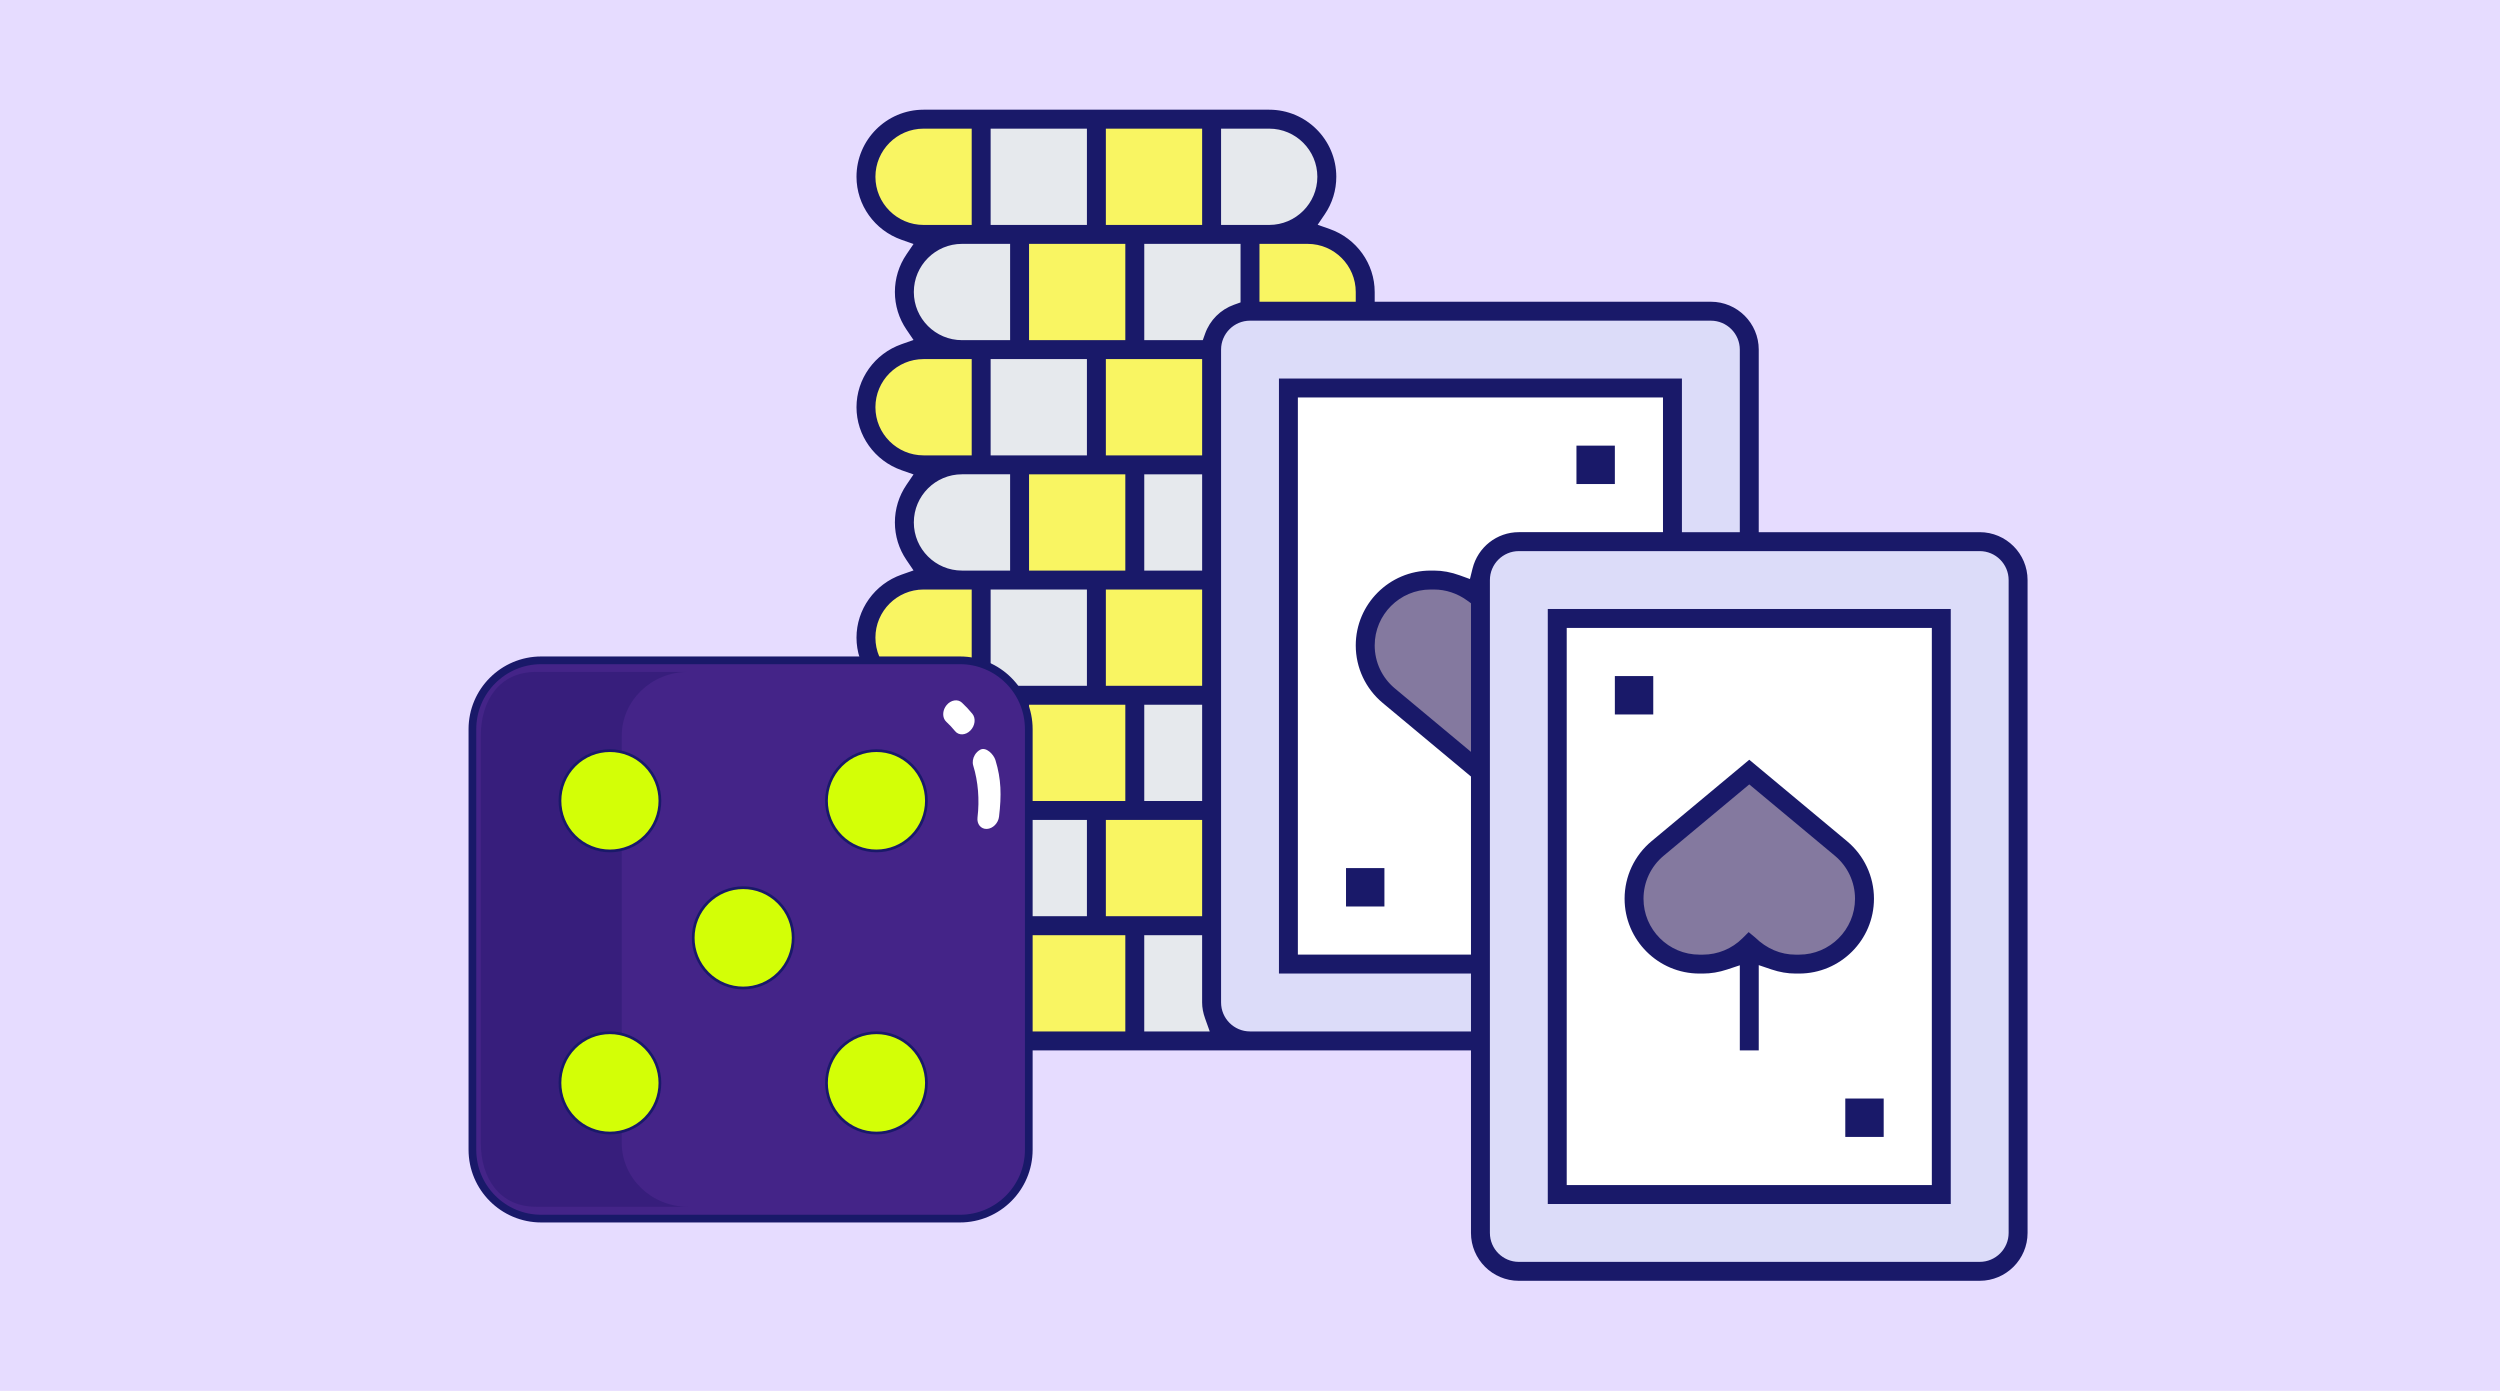
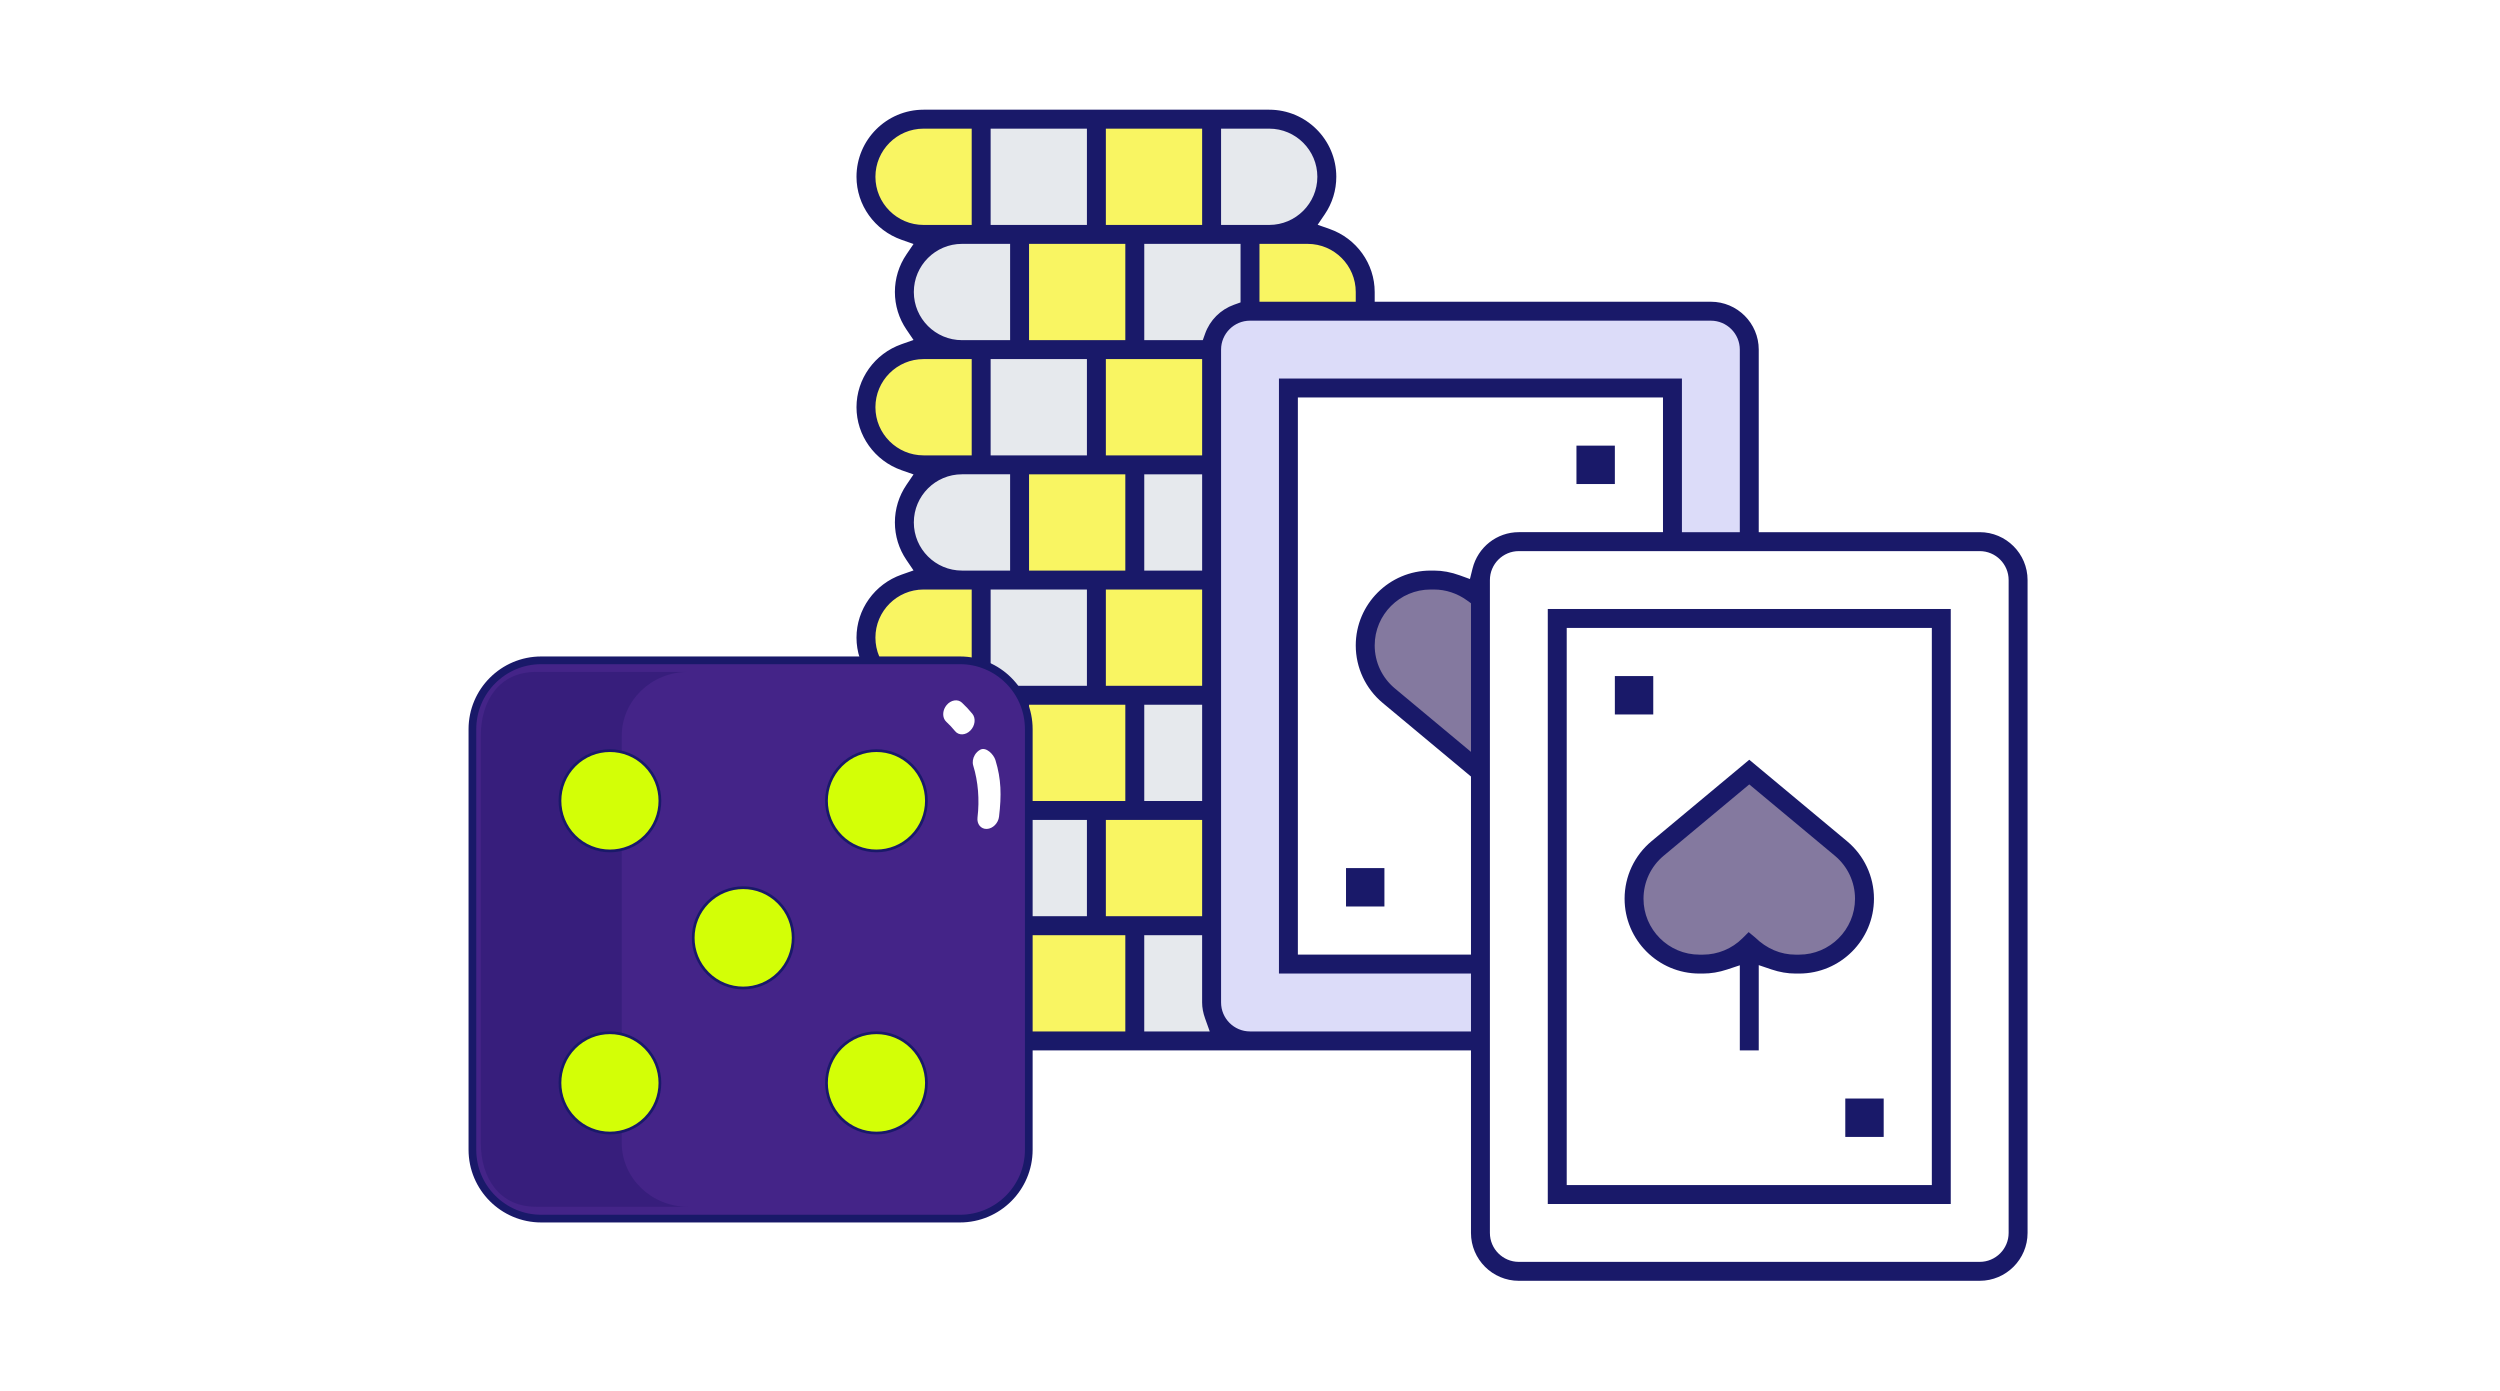
<svg xmlns="http://www.w3.org/2000/svg" id="Layer_1" data-name="Layer 1" viewBox="0 0 2272 1264">
  <defs>
    <style>
      .cls-1 {
        fill: #e6dcff;
      }

      .cls-2 {
        fill: #dcdcf9;
      }

      .cls-3 {
        fill: #371e7c;
      }

      .cls-4 {
        fill: #442488;
        stroke-width: 7px;
      }

      .cls-4, .cls-5, .cls-6 {
        stroke: #191969;
        stroke-miterlimit: 10;
      }

      .cls-5 {
        fill: #d3ff06;
        stroke-width: 2.5px;
      }

      .cls-7 {
        fill: #fff;
      }

      .cls-8 {
        fill: #f9f562;
      }

      .cls-9 {
        fill: #e6e9ed;
      }

      .cls-6 {
        fill: #84799f;
        stroke-width: 5px;
      }

      .cls-10 {
        fill: #191969;
      }
    </style>
  </defs>
-   <rect class="cls-1" x="0" y="0" width="2272" height="1264" />
  <g>
    <g>
      <g>
        <g>
          <path class="cls-8" d="M1240.71,265.38c0,6.11-1.05,12.04-2.97,17.45h-101.74v-69.81h52.35c28.97,0,52.35,23.38,52.35,52.35Z" />
          <path class="cls-8" d="M1031.3,213.03v104.71h-104.71v-104.71h104.71Z" />
          <path class="cls-8" d="M891.69,317.73v104.71h-52.35c-28.97,0-52.35-23.38-52.35-52.35,0-14.48,5.93-27.57,15.36-37,9.42-9.42,22.51-15.36,37-15.36h52.35Z" />
          <path class="cls-8" d="M1101.1,317.73v104.71h-104.71v-104.71h104.71Z" />
          <path class="cls-8" d="M1031.3,422.44v104.71h-104.71v-104.71h104.71Z" />
          <path class="cls-8" d="M891.69,527.15v104.71h-52.35c-28.97,0-52.35-23.38-52.35-52.35,0-14.48,5.93-27.57,15.36-37,9.42-9.42,22.51-15.36,37-15.36h52.35Z" />
          <path class="cls-8" d="M1101.1,527.15v104.71h-104.71v-104.71h104.71Z" />
          <path class="cls-8" d="M1031.3,631.86v104.71h-104.71v-104.71h104.71Z" />
          <path class="cls-8" d="M891.69,736.57v104.71h-52.35c-28.97,0-52.35-23.38-52.35-52.35,0-14.48,5.93-27.57,15.36-37,9.42-9.42,22.51-15.36,37-15.36h52.35Z" />
          <path class="cls-8" d="M1101.1,736.57v104.71h-104.71v-104.71h104.71Z" />
          <path class="cls-8" d="M1031.3,841.27v104.71h-104.71v-104.71h104.71Z" />
          <path class="cls-9" d="M1136.01,945.98h-104.71v-104.71h69.81v69.81c0,19.2,15.71,34.9,34.9,34.9Z" />
          <path class="cls-9" d="M926.59,841.27v104.71h-52.35c-28.97,0-52.35-23.38-52.35-52.35,0-14.48,5.93-27.57,15.36-37,9.42-9.42,22.51-15.36,37-15.36h52.35Z" />
          <path class="cls-9" d="M996.4,736.57v104.71h-104.71v-104.71h104.71Z" />
          <path class="cls-9" d="M926.59,631.86v104.71h-52.35c-28.97,0-52.35-23.38-52.35-52.35,0-14.48,5.93-27.57,15.36-37,9.42-9.42,22.51-15.36,37-15.36h52.35Z" />
          <path class="cls-9" d="M1031.3,631.86h69.81v104.71h-69.81v-104.71Z" />
          <path class="cls-9" d="M996.4,527.15v104.71h-104.71v-104.71h104.71Z" />
          <path class="cls-9" d="M1031.3,422.44h69.81v104.71h-69.81v-104.71Z" />
          <path class="cls-9" d="M926.59,422.44v104.71h-52.35c-28.97,0-52.35-23.38-52.35-52.35,0-14.48,5.93-27.57,15.36-37,9.42-9.42,22.51-15.36,37-15.36h52.35Z" />
          <path class="cls-9" d="M996.4,317.73v104.71h-104.71v-104.71h104.71Z" />
          <path class="cls-9" d="M1136.01,213.03v69.81c-19.2,0-34.9,15.71-34.9,34.9h-69.81v-104.71h104.71Z" />
          <path class="cls-9" d="M926.59,213.03v104.71h-52.35c-28.97,0-52.35-23.38-52.35-52.35,0-14.48,5.93-27.57,15.36-37s22.51-15.36,37-15.36h52.35Z" />
          <path class="cls-7" d="M1519.94,352.64v523.54h-349.03V352.64h349.03Z" />
-           <path class="cls-2" d="M1834.06,527.15v593.35c0,19.2-15.71,34.9-34.9,34.9h-418.83c-19.2,0-34.9-15.71-34.9-34.9v-593.35c0-19.2,15.71-34.9,34.9-34.9h418.83c19.2,0,34.9,15.71,34.9,34.9ZM1764.25,1085.59v-523.54h-349.03v523.54h349.03Z" />
          <path class="cls-7" d="M1764.25,562.05v523.54h-349.03v-523.54h349.03Z" />
          <path class="cls-6" d="M1694.45,816.67c0,32.98-26.53,59.51-59.51,59.51h-3.14c-15.71,0-30.89-6.28-42.06-17.45-11.17,11.17-26.35,17.45-42.06,17.45h-3.14c-16.58,0-31.41-6.63-42.06-17.45-10.82-10.65-17.45-25.48-17.45-42.06,0-17.63,7.85-34.2,21.47-45.55l83.24-69.46,83.24,69.46c13.61,11.34,21.47,27.92,21.47,45.55Z" />
          <path class="cls-2" d="M1589.74,317.73v174.51h-69.81v-139.61h-349.03v523.54h174.51v69.81h-209.42c-19.2,0-34.9-15.71-34.9-34.9V317.73c0-19.2,15.71-34.9,34.9-34.9h418.83c19.2,0,34.9,15.71,34.9,34.9Z" />
          <path class="cls-6" d="M1345.42,544.6v157.06l-83.24-69.46c-13.61-11.34-21.47-27.92-21.47-45.55,0-32.98,26.53-59.51,59.51-59.51h3.14c15.71,0,30.89,6.28,42.06,17.45Z" />
          <path class="cls-9" d="M1153.46,108.32c28.97,0,52.35,23.38,52.35,52.35,0,14.48-5.93,27.57-15.36,37-9.42,9.42-22.51,15.36-37,15.36h-52.35v-104.71h52.35Z" />
          <path class="cls-8" d="M1101.1,108.32v104.71h-104.71v-104.71h104.71Z" />
          <path class="cls-9" d="M996.4,108.32v104.71h-104.71v-104.71h104.71Z" />
          <path class="cls-8" d="M891.69,108.32v104.71h-52.35c-28.97,0-52.35-23.38-52.35-52.35,0-14.48,5.93-27.57,15.36-37,9.42-9.42,22.51-15.36,37-15.36h52.35Z" />
        </g>
        <g>
          <path class="cls-10" d="M1380.32,1164c-23.99,0-43.5-19.52-43.5-43.51v-165.91h-462.58c-33.61,0-60.96-27.35-60.96-60.96,0-12.21,3.62-24.01,10.48-34.1l6.46-9.52-10.85-3.81c-24.52-8.59-40.99-31.62-40.99-57.28s16.47-48.69,40.99-57.28l10.85-3.81-6.46-9.52c-6.86-10.09-10.48-21.89-10.48-34.1s3.62-24.01,10.48-34.1l6.46-9.52-10.85-3.81c-24.52-8.59-40.99-31.62-40.99-57.28s16.47-48.69,40.99-57.28l10.85-3.81-6.46-9.52c-6.86-10.09-10.48-21.89-10.48-34.1s3.62-24.01,10.48-34.1l6.46-9.52-10.85-3.81c-24.52-8.59-40.99-31.62-40.99-57.28s16.47-48.69,40.99-57.28l10.85-3.81-6.46-9.52c-6.86-10.09-10.48-21.88-10.48-34.1s3.62-24.01,10.48-34.1l6.46-9.51-10.85-3.81c-24.52-8.6-40.99-31.62-40.99-57.28,0-33.61,27.35-60.96,60.96-60.96h314.12c33.61,0,60.96,27.35,60.96,60.96,0,12.21-3.62,24.01-10.48,34.1l-6.46,9.52,10.85,3.81c24.52,8.6,40.99,31.62,40.99,57.28v8.85h305.52c23.99,0,43.5,19.52,43.5,43.51v165.91h200.81c23.99,0,43.5,19.52,43.5,43.51v593.34c0,23.99-19.52,43.51-43.5,43.51h-418.83ZM1380.32,500.85c-14.5,0-26.3,11.8-26.3,26.3v593.34c0,14.5,11.8,26.3,26.3,26.3h418.83c14.5,0,26.3-11.8,26.3-26.3v-593.34c0-14.5-11.8-26.3-26.3-26.3h-418.83ZM1136.01,291.43c-14.5,0-26.3,11.8-26.3,26.3v593.34c0,14.5,11.8,26.3,26.3,26.3h200.81v-52.6h-174.51V344.03h366.23v139.61h52.6v-165.91c0-14.5-11.8-26.3-26.3-26.3h-418.83ZM1039.9,937.38h59.51l-4.22-11.82c-1.81-5.09-2.7-9.82-2.7-14.48v-61.2h-52.6v87.5ZM935.19,937.38h87.5v-87.5h-87.5v87.5ZM874.24,849.88c-24.12,0-43.75,19.63-43.75,43.75s19.63,43.75,43.75,43.75h43.75v-87.5h-43.75ZM1179.51,867.57h157.31v-161.87l-80.23-66.87c-15.55-12.98-24.48-32.02-24.48-52.26,0-37.51,30.51-68.03,68.02-68.03h3.23c7.54,0,15.37,1.46,23.27,4.33l9.24,3.36,2.37-9.54c4.85-19.46,22.15-33.06,42.07-33.06h131.01v-122.4h-331.82v506.33ZM1005,832.67h87.5v-87.5h-87.5v87.5ZM900.29,832.67h87.5v-87.5h-87.5v87.5ZM839.33,745.17c-24.12,0-43.75,19.63-43.75,43.75s19.63,43.75,43.75,43.75h43.75v-87.5h-43.75ZM1039.9,727.96h52.6v-87.5h-52.6v87.5ZM935.19,727.96h87.5v-87.5h-87.5v87.5ZM874.24,640.46c-24.12,0-43.75,19.63-43.75,43.75s19.63,43.75,43.75,43.75h43.75v-87.5h-43.75ZM1300.14,535.75c-28.02,0-50.82,22.8-50.82,50.82,0,15.13,6.67,29.36,18.3,39.05l69.2,57.68v-135.06l-3.66-2.65c-8.76-6.34-19.34-9.83-29.79-9.83h-3.23ZM1005,623.26h87.5v-87.5h-87.5v87.5ZM900.29,623.26h87.5v-87.5h-87.5v87.5ZM839.33,535.75c-24.12,0-43.75,19.63-43.75,43.75s19.63,43.75,43.75,43.75h43.75v-87.5h-43.75ZM1039.9,518.55h52.6v-87.5h-52.6v87.5ZM935.19,518.55h87.5v-87.5h-87.5v87.5ZM874.24,431.04c-24.12,0-43.75,19.63-43.75,43.75s19.63,43.75,43.75,43.75h43.75v-87.5h-43.75ZM1005,413.84h87.5v-87.5h-87.5v87.5ZM900.29,413.84h87.5v-87.5h-87.5v87.5ZM839.33,326.34c-24.12,0-43.75,19.63-43.75,43.75s19.63,43.75,43.75,43.75h43.75v-87.5h-43.75ZM1039.9,309.13h53.2l2.1-5.88c4.4-12.33,13.99-21.93,26.33-26.33l5.88-2.09v-53.2h-87.5v87.5ZM935.19,309.13h87.5v-87.5h-87.5v87.5ZM874.24,221.63c-24.12,0-43.75,19.63-43.75,43.75s19.63,43.75,43.75,43.75h43.75v-87.5h-43.75ZM1144.61,274.23h87.5v-8.85c0-24.12-19.63-43.75-43.75-43.75h-43.75v52.6ZM1109.71,204.42h43.75c24.12,0,43.75-19.63,43.75-43.75s-19.63-43.75-43.75-43.75h-43.75v87.5ZM1005,204.42h87.5v-87.5h-87.5v87.5ZM900.29,204.42h87.5v-87.5h-87.5v87.5ZM839.33,116.92c-24.12,0-43.75,19.63-43.75,43.75s19.63,43.75,43.75,43.75h43.75v-87.5h-43.75Z" />
          <path class="cls-10" d="M1406.62,1094.2v-540.75h366.23v540.75h-366.23ZM1423.83,1076.99h331.82v-506.33h-331.82v506.33Z" />
          <path class="cls-10" d="M1581.14,954.58v-77.32l-11.64,3.86c-7.3,2.42-14.64,3.65-21.82,3.65h-3.23c-37.51,0-68.02-30.51-68.02-68.02,0-20.25,8.92-39.3,24.47-52.26l88.84-74.04,88.84,74.04c15.55,12.98,24.48,32.02,24.48,52.26,0,37.51-30.51,68.02-68.02,68.02h-3.23c-7.19,0-14.51-1.25-21.77-3.7l-11.69-3.96v77.47h-17.2ZM1595.03,851.94c10.49,10.23,23.19,15.64,36.76,15.64h3.23c28.02,0,50.82-22.8,50.82-50.82,0-15.13-6.67-29.36-18.3-39.05l-77.81-64.84-77.81,64.84c-11.63,9.68-18.3,23.92-18.3,39.05,0,28.02,22.8,50.82,50.82,50.82h3.23c13.37,0,26.47-5.43,35.91-14.9l5.58-5.58,5.86,4.84Z" />
          <path class="cls-10" d="M1467.58,614.41h34.9v34.9h-34.9v-34.9Z" />
          <rect class="cls-10" x="1476.43" y="623.26" width="17.21" height="17.21" />
          <path class="cls-10" d="M1677,998.34h34.9v34.9h-34.9v-34.9Z" />
          <rect class="cls-10" x="1685.85" y="1007.18" width="17.21" height="17.21" />
          <path class="cls-10" d="M1432.68,404.99h34.9v34.9h-34.9v-34.9Z" />
          <rect class="cls-10" x="1441.53" y="413.84" width="17.21" height="17.2" />
          <path class="cls-10" d="M1223.26,788.92h34.9v34.9h-34.9v-34.9Z" />
          <rect class="cls-10" x="1232.11" y="797.77" width="17.21" height="17.21" />
        </g>
      </g>
      <g>
        <g>
          <path class="cls-4" d="M934.96,662.7v382.17c0,34.57-28.02,62.6-62.6,62.6h-380.44c-34.57,0-62.6-28.02-62.6-62.6v-382.17c0-34.57,28.02-62.6,62.6-62.6h380.44c34.57,0,62.6,28.02,62.6,62.6Z" />
          <path class="cls-3" d="M625.3,1096.72h-138.13c-33.29,0-50.23-26.06-50.23-58.21v-369.65c0-32.15,16.79-58.21,50.08-58.21h138.28c-33.29,0-60.27,26.06-60.27,58.21v369.65c0,32.15,26.98,58.21,60.27,58.21Z" />
        </g>
        <path class="cls-5" d="M707.53,820.09c17.74,17.8,17.74,46.65,0,64.45s-46.49,17.8-64.23,0c-17.74-17.8-17.74-46.65,0-64.45,17.73-17.8,46.49-17.8,64.23,0ZM522.19,695.53c-17.74,17.8-17.74,46.65,0,64.45,17.74,17.8,46.49,17.8,64.23,0,17.74-17.8,17.74-46.65,0-64.45-17.74-17.8-46.49-17.8-64.23,0ZM828.63,759.97c17.74-17.8,17.74-46.65,0-64.45-17.74-17.8-46.49-17.8-64.23,0-17.74,17.8-17.74,46.65,0,64.45,17.74,17.8,46.49,17.8,64.23,0ZM522.19,951.92c-17.74,17.8-17.74,46.65,0,64.45,17.74,17.8,46.49,17.8,64.23,0,17.74-17.8,17.74-46.65,0-64.45-17.74-17.8-46.49-17.8-64.23,0ZM764.41,951.92c-17.74,17.8-17.74,46.65,0,64.45,17.74,17.8,46.49,17.8,64.23,0,17.74-17.8,17.74-46.65,0-64.45-17.74-17.8-46.49-17.8-64.23,0Z" />
      </g>
    </g>
    <g>
      <path class="cls-7" d="M885.94,686.06c1.2-1.98,2.92-3.68,5.01-4.77,5.21-2.7,12.1,4.23,13.72,9.54,5.31,17.32,5.55,31.92,3.26,51.33-.69,5.91-5.65,10.94-11.06,11.18-5.41.23-9.22-4.4-8.52-10.35,1.93-16.31.59-32.64-3.87-47.21-.98-3.17-.32-6.77,1.47-9.72Z" />
      <path class="cls-7" d="M859.13,642.42c.32-.53.69-1.05,1.08-1.54,3.91-4.8,10.17-5.85,13.96-2.34,3.34,3.1,6.55,6.52,9.54,10.18,3.3,4.05,2.5,10.89-1.86,15.23-4.33,4.36-10.53,4.6-13.85.54-2.51-3.08-5.21-5.96-8.01-8.55-3.41-3.15-3.68-8.9-.88-13.52Z" />
    </g>
  </g>
</svg>